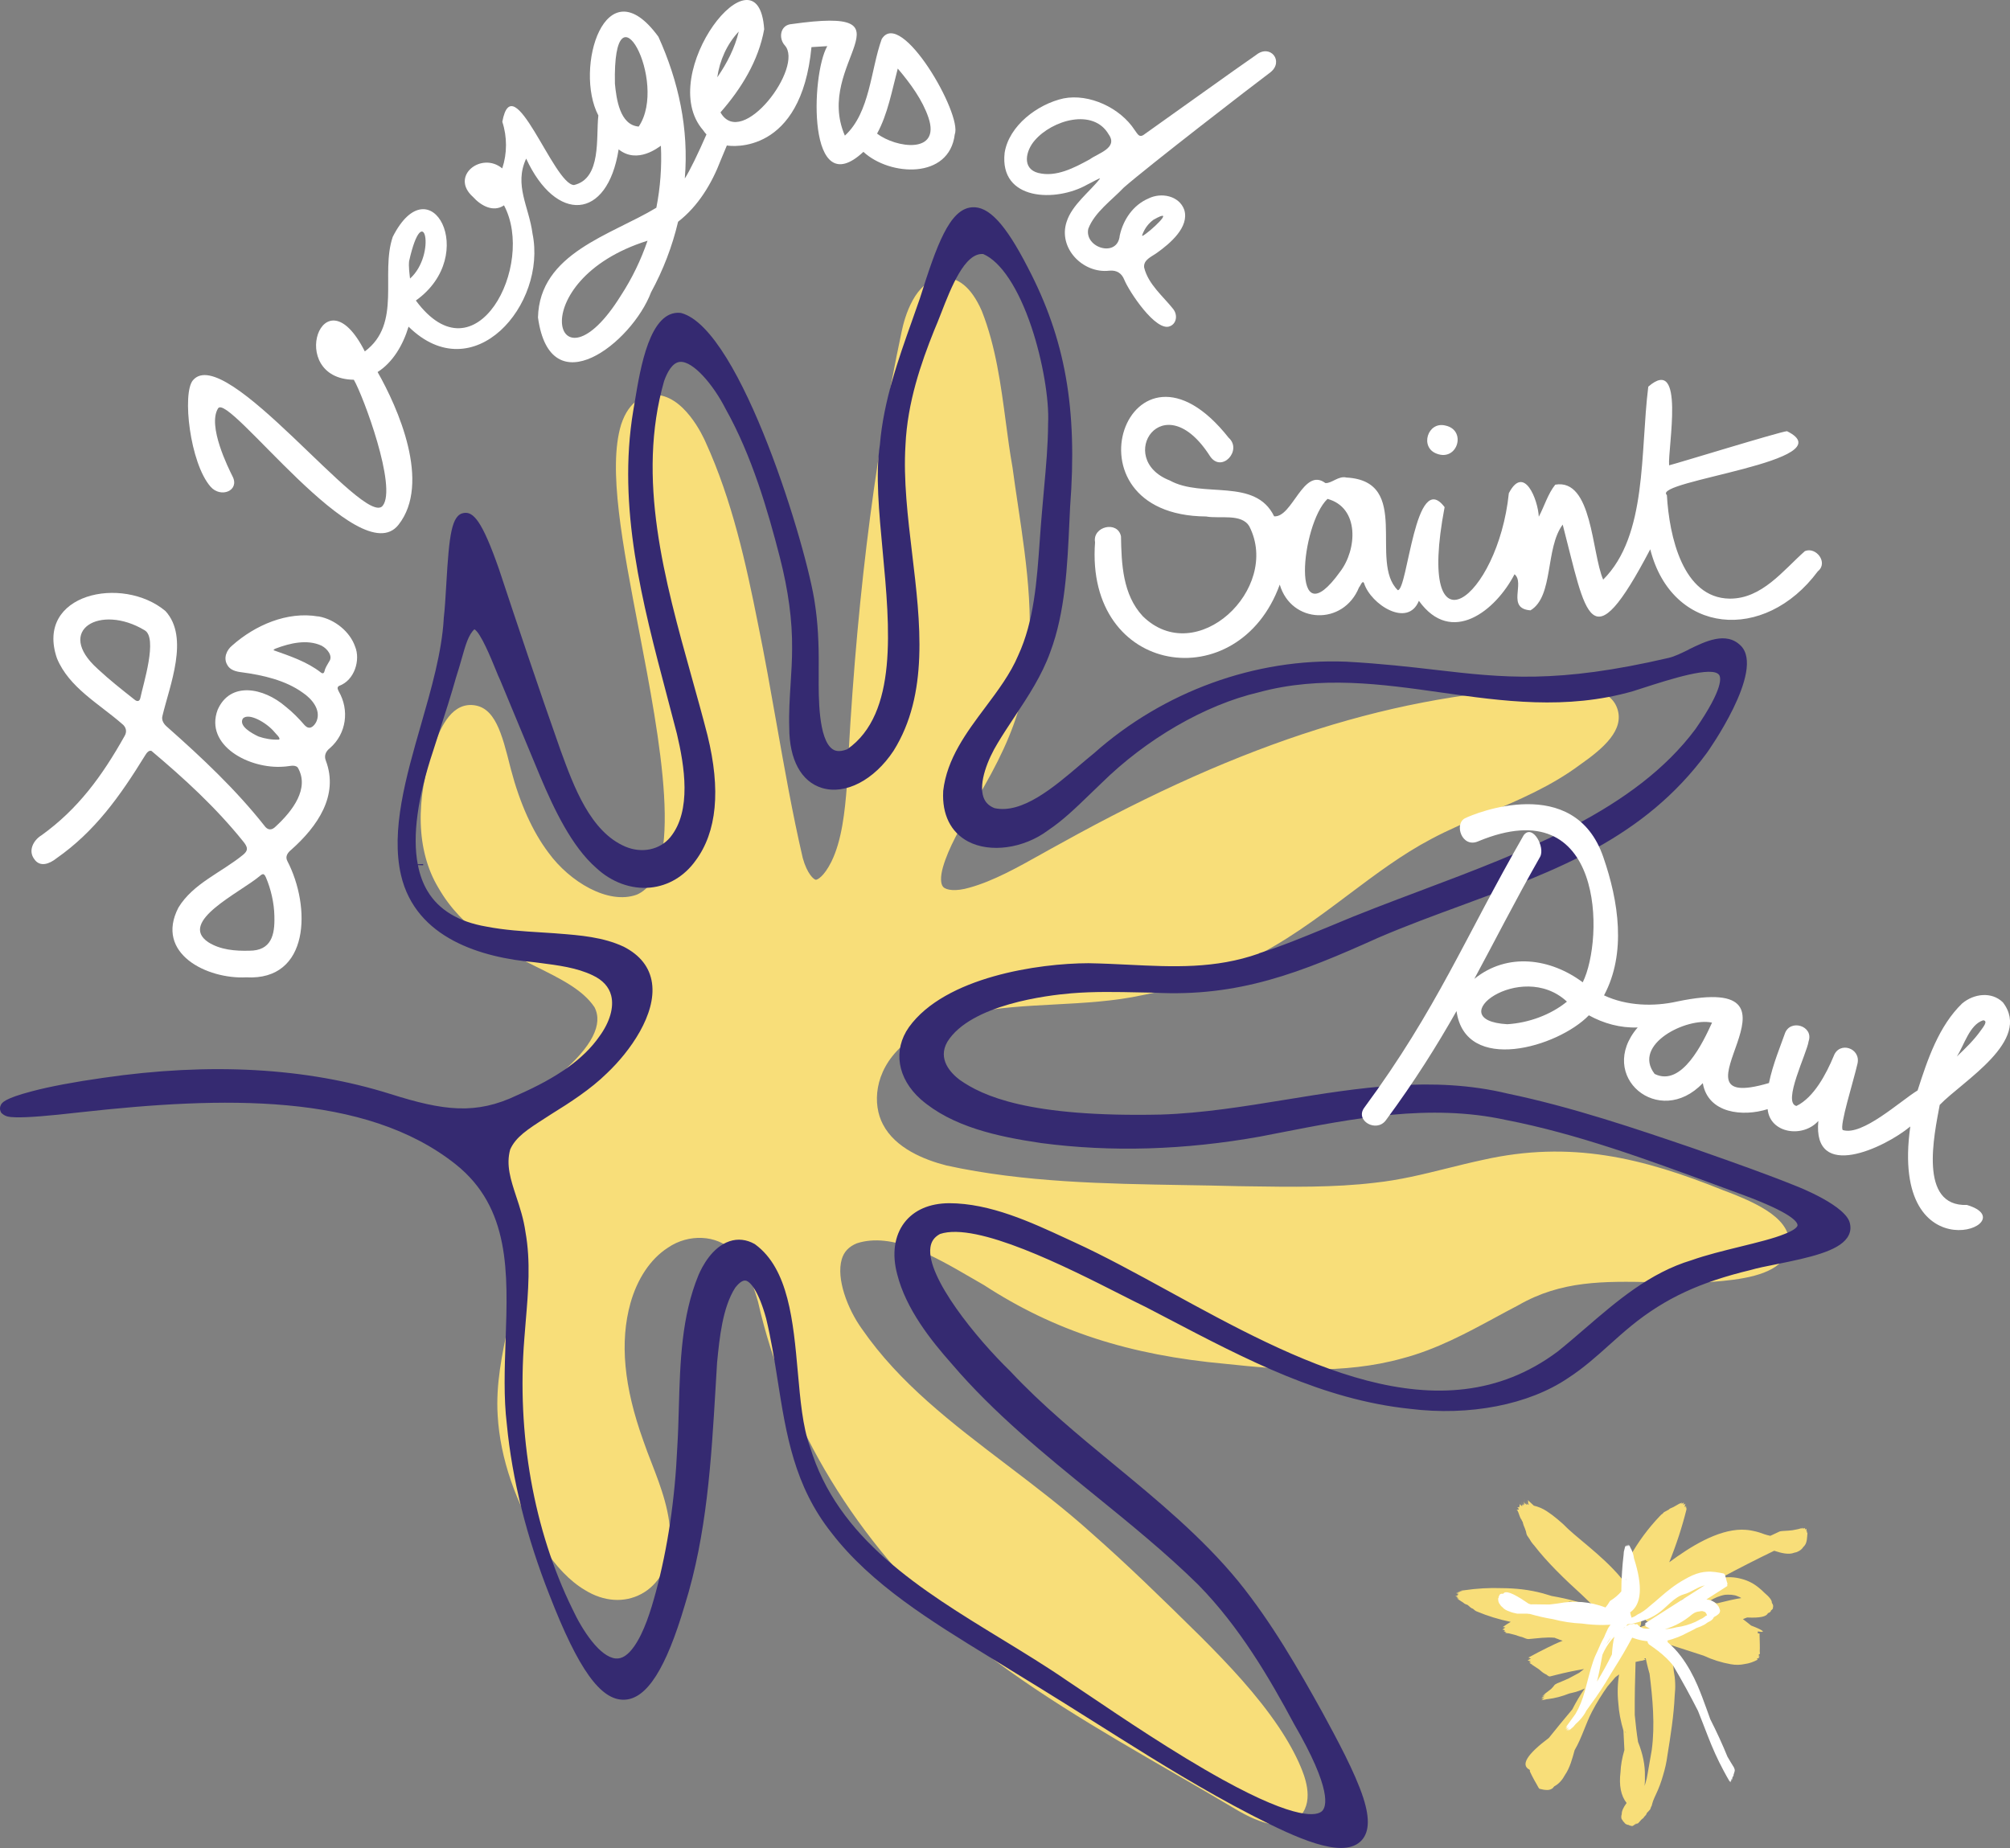
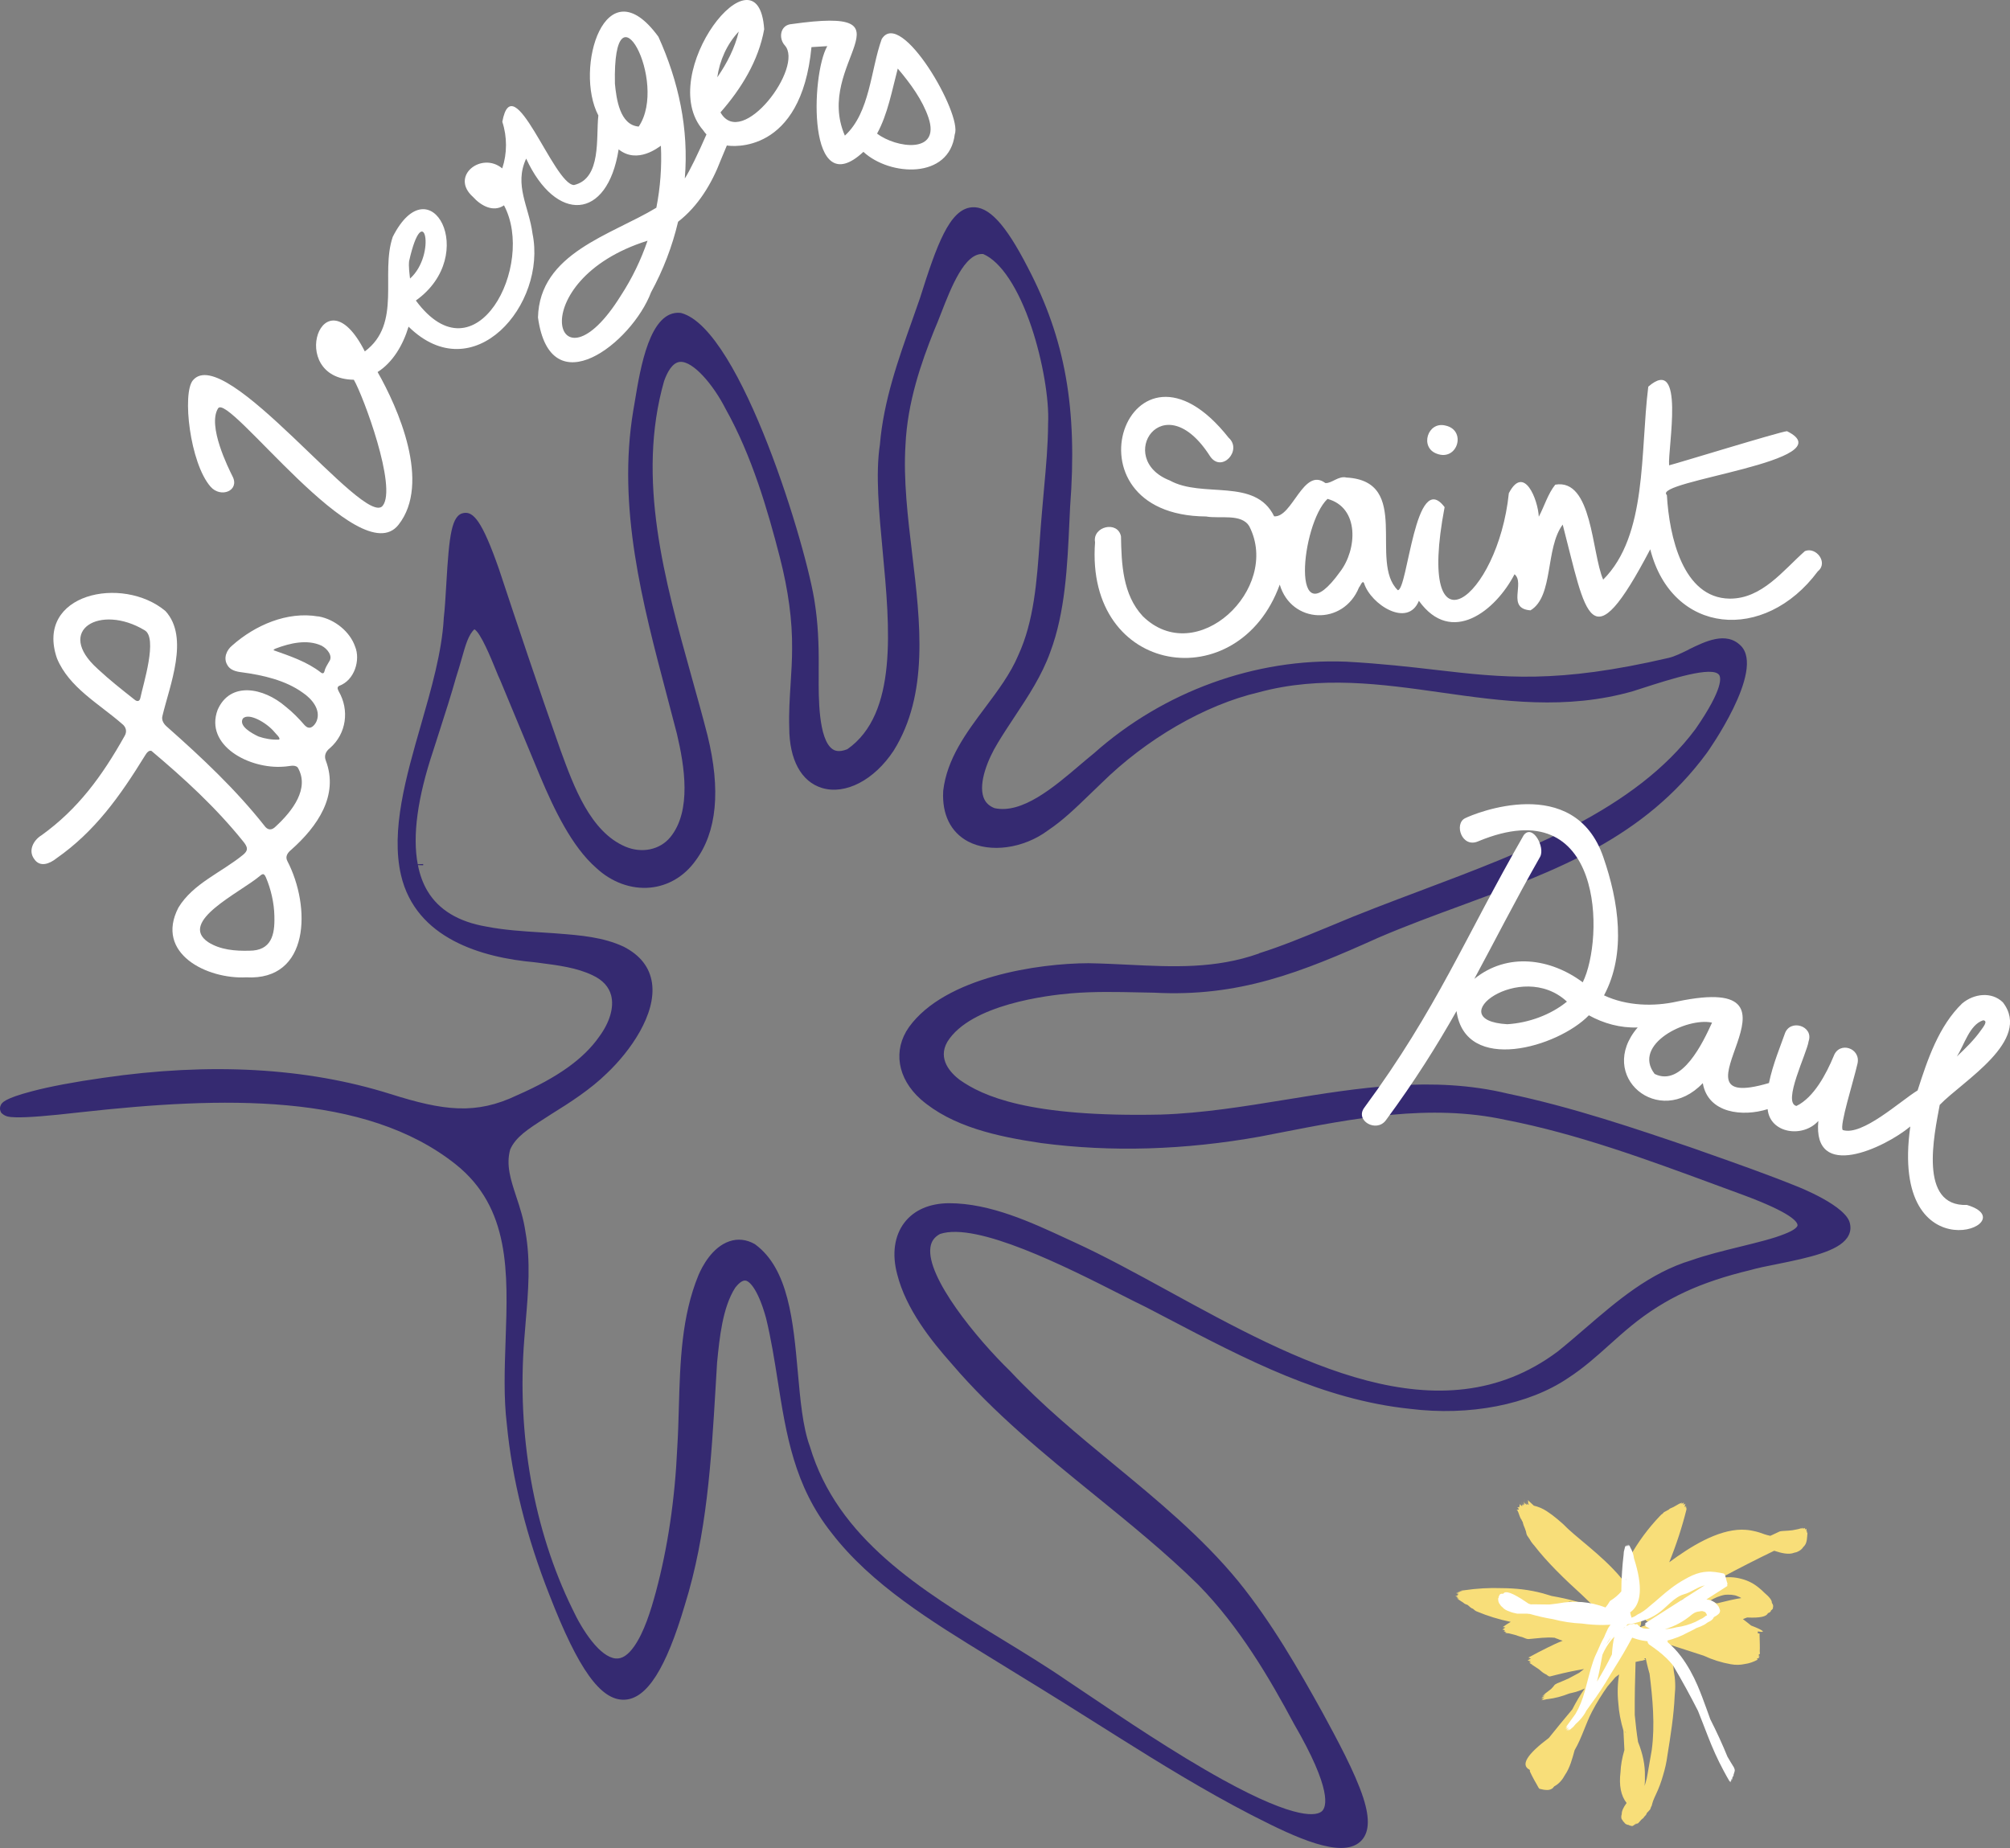
<svg xmlns="http://www.w3.org/2000/svg" id="Calque_2" data-name="Calque 2" viewBox="0 0 583.63 536.71">
  <rect x="0" y="0" width="583.63" height="536.71" fill="#808080" stroke="none" />
  <defs>
    <style>
            .cls-1 {
            fill: #352a71;
            }

            .cls-2 {
            fill: #f8de79;
            }

            .cls-3 {
            fill: #FFF;
            }
        </style>
  </defs>
  <g id="Calque_1-2" data-name="Calque 1">
    <g>
      <g>
-         <path class="cls-2" d="M451.71,199.61c-46.08,1.71-90.43,15.71-143.73,45.35-1.88,1.01-3.77,2.07-5.68,3.14-6.8,3.81-13.83,7.76-20.81,9.7-3.96,1.15-6.66.75-7.58-.17-.85-.85-.89-3.07-.1-5.81,1.61-5.62,5.15-11.68,8.57-17.54,1.11-1.9,2.25-3.86,3.27-5.69,6.07-10.6,9.6-19.17,11.46-27.8,3.85-17.95,1.11-36.34-1.54-54.13-.54-3.59-1.09-7.31-1.57-10.89l-.04-.24c-.75-4.21-1.32-8.5-1.92-13.04-1.43-10.74-2.9-21.84-6.91-32.05l-.09-.22c-3.02-6.82-6.96-10.01-11.72-9.51-7.65.82-10.62,11.24-11.53,15.66-8.32,39.15-13.52,82.31-15.89,131.93-.58,7.38-1.45,15.77-4.49,21.95-2.23,4.47-4.16,5.29-4.52,5.26-.57-.06-2.51-1.66-3.8-6.33-3-12.93-5.36-26.32-7.65-39.26-1.66-9.42-3.38-19.16-5.34-28.71-3.47-17.47-7.51-35.94-15.24-52.85-.59-1.36-6.31-14.04-15.14-13.68-2.48.1-6.99,1.36-9.37,8.64l-.04.14c-3.79,12.65.4,34.46,5.25,59.71,6.03,31.41,13.54,70.48-.65,76.66-8.31,3.03-19.53-3.78-25.62-12.15l-.06-.08c-4.58-6.08-8.24-14.19-10.85-24.05l-.14-.54c-2.51-10-4.5-17.9-11.2-18.25-6.55-.34-9.54,7.82-10.99,11.78-5.59,15.62-5.15,30.64,1.19,41.21,7.11,12.44,18.41,18.04,28.38,22.97,7.29,3.61,13.59,6.73,16.99,11.78,2.59,4.95-.72,11.44-9.84,19.3-3.18,2.74-6.73,5.19-9.75,7.19-3.74,2.44-7.54,5.23-9.82,8.5l-1.98,4.53c-.06.34-.1.68-.12,1.03-.07.67-.08,1.33-.05,1.96l.87,4.05c.41,1.14.9,2.18,1.39,3.12.56,1.04,1.16,2.1,1.78,3.17,1.65,2.88,3.37,5.86,4.16,8.82,2.24,7.99,1.06,16.89-.22,23.72-.45,2.32-.95,4.66-1.43,6.93-1.8,8.42-3.66,17.13-3.09,26.29.72,12.4,5.2,25.46,12.99,37.85,3.85,5.96,8.02,10.29,12.4,12.87,5.43,3.35,11.38,3.75,16.32,1.1,5.05-2.7,8.18-8.29,8.39-14.86.37-8.29-2.72-16.25-5.44-23.27-.85-2.19-1.65-4.25-2.34-6.28l-.03-.1c-5.65-15.66-6.87-28.72-3.74-39.94,2-7.13,5.83-12.83,10.78-16.05l.12-.08c5.99-4.11,14.22-3.71,18.74.9l.07.07c3.53,3.47,5.42,8.18,7.31,14.65,8.12,36.07,28.83,70.15,58.4,96.04,18.15,15.39,40.93,28.57,62.97,41.31,6.04,3.49,12.28,7.1,18.26,10.67,8.63,4.96,14.99,5.37,18.03,1.2,3.92-4.62.89-11.8-.13-14.21-1.43-3.42-3.66-7.45-6.28-11.36-6.44-9.58-14.64-18.23-22.58-26.19-11.64-11.48-21.38-20.99-31.8-30.16-7.78-7.03-16.28-13.5-24.5-19.75-16.08-12.22-31.27-23.77-42.18-39.57l-.06-.08c-4.12-5.75-7.44-14.51-5.8-20.13.64-2.18,2.02-3.66,4.36-4.64,10.29-3.35,22.51,3.75,33.3,10.02,1.25.72,2.47,1.43,3.65,2.11,20.41,13.28,42.11,20.35,70.32,22.89,15.86,1.71,34.21,3.13,51.2-1.62,9.82-2.58,18.63-7.35,27.14-11.96,2.1-1.14,4.19-2.27,6.29-3.36l.2-.11c12.53-7.2,24.77-6.97,38.94-6.7,5.38.1,10.94.21,16.92-.07h.13c8.73-.61,17.73-1.94,21.18-6.81.7-1,1.18-2.14,1.37-3.46,1.11-7.71-8.46-12.4-18.99-16.32-23.49-9.47-44.38-14.59-69.87-8.84-3.55.76-7.01,1.62-10.36,2.45-7.05,1.75-13.71,3.4-21,4.18-11.84,1.42-24.38,1.22-36.51,1.04l-2.9-.04c-5.36-.14-10.8-.24-16.07-.32-22.83-.38-46.44-.78-68.82-5.67-6.5-1.65-14.95-5.05-18.52-11.97-3.04-5.73-2.63-15.27,5.4-22.64,11.68-10.44,27.57-11.28,44.4-12.17,8.51-.45,17.31-.91,25.6-2.72,10.48-2,20.63-5.36,30.08-9.96,10.92-5.11,20.45-12.27,29.66-19.19,8.01-6.01,15.57-11.7,23.99-16.15,5.09-2.72,10.41-4.98,16.04-7.36,9.27-3.92,18.85-7.98,27.31-14.3,6.85-4.8,12.87-10.1,10.75-16.27-2.4-6.98-12.91-6.42-17.88-6.16Z" />
        <path class="cls-1" d="M490.38,188.64c-2.13,1.04-4.13,2.02-5.83,2.42-32.48,7.57-48.02,5.77-67.67,3.49-7.42-.86-15.84-1.83-25.96-2.38-26.35-1.08-53.08,8.63-73.27,26.6-1.3,1.05-2.68,2.22-4.13,3.45-7.47,6.36-16.75,14.27-24.77,12.48-1.64-.65-2.69-1.71-3.2-3.22-1.44-4.22,1.32-11.05,4.13-15.64,1.53-2.56,3.24-5.13,4.88-7.62,3.91-5.9,7.96-12.01,10.4-18.84,4.34-11.57,4.96-24.87,5.55-37.73.07-1.5.14-3,.21-4.44,2.19-28.54-1.38-48.7-12.3-69.56-6.5-12.64-11.37-17.86-16.26-17.44-6.43.55-10.15,10.84-15.05,26.43-.73,2.12-1.48,4.24-2.23,6.35-4.1,11.54-8.33,23.48-9.39,36.14-1.3,8.54-.27,19.5.82,31.09,2.07,22.09,4.42,47.11-10.28,57.37-2.67,1.07-3.85.27-4.25.01-4.18-2.8-4.1-15.26-4.06-21.25,0-.93.01-1.77,0-2.43.07-7.29-.27-13.19-1.09-18.52-2.08-15.36-21.39-79.75-38.8-84.48l-.34-.06c-8.79-.73-11.52,15.8-13.15,25.67-.18,1.06-.33,1.99-.47,2.77-4.67,28.09,2.66,55.81,9.75,82.63.99,3.75,1.98,7.5,2.93,11.19,2.18,9.22,4.36,22.37-1.93,30.04-3.01,3.65-8.24,4.75-13.02,2.73-10.2-4.33-14.99-17.45-18.83-27.98-6.45-18.25-12.65-36.82-17.88-52.61-4.94-14.15-7.46-16.7-10.15-16.33-3.62.5-4.32,6.37-5.15,20.66-.22,3.69-.42,7.18-.74,9.88v.12c-.54,9.73-3.64,20.52-6.64,30.95-4.32,15.03-8.79,30.58-5.77,43.6,4.31,18.43,23.49,23.92,38.74,25.28l1.11.14c5.99.77,11.16,1.44,15.77,3.64,2.93,1.37,4.75,3.35,5.4,5.88.87,3.41-.39,7.74-3.44,11.9-4.53,6.5-12.09,11.9-23.82,17.04-12.06,5.8-21.48,4.51-36.82-.33-24.29-7.66-52.39-9.24-83.48-4.69-8.23,1.16-15.55,2.54-20.58,3.88-8.2,2.15-8.77,3.35-9.11,4.07-.28.58-.29,1.24-.03,1.81l.17.37.3.27c1.07.95,2.39.99,3.36,1.02.2,0,.4.01.6.03h.1c3.26.09,9.41-.4,18.81-1.48,40.93-4.53,82.44-5.83,108.81,15.15,15.83,12.63,15.17,31.38,14.47,51.24-.28,8.09-.58,16.45.36,24.22,1.54,16.02,5.71,32.74,12.41,49.69,8.36,21.54,14.87,30.61,21.77,30.33,6.49-.27,12.06-9.04,17.52-27.56,6.39-20.46,7.66-41.99,8.9-62.81.15-2.53.3-5.06.45-7.52.7-7.14,1.57-16.02,5.28-21.79.69-.88,1.96-2.25,3.03-2.04,1.43.28,3.85,3.34,5.93,10.97,1.46,6.03,2.43,12.16,3.36,18.08,2.48,15.71,4.81,30.55,15.63,44.21,11.52,14.99,28.97,25.69,45.85,36.04,2.55,1.56,5.09,3.12,7.64,4.71,9.66,5.88,19.36,11.99,28.73,17.9l1.22.77c11.44,7.19,24.79,15.45,38.42,22.48l1.18.6c11.78,6.02,24.81,12.05,30.35,7.31,2.74-2.35,3.06-6.58.98-12.95-2.39-7.32-7.58-16.88-11.75-24.57-7.08-12.77-14.8-26.25-24.52-38.24-10.55-12.85-23.56-23.57-36.14-33.94-10.27-8.47-20.89-17.22-30.05-27.04l-.07-.07c-9.61-9.31-24.38-27.29-23.12-35.93.25-1.75,1.14-2.98,2.78-3.87,10.69-3.6,36.78,9.62,52.39,17.54,2.84,1.44,5.3,2.69,7.36,3.68,2,1.04,3.99,2.08,5.98,3.12,23.35,12.23,45.4,23.78,70.7,26.44,17.32,2.16,34.51-1.19,45.94-8.94,4.45-2.88,8.31-6.34,12.04-9.69,2.02-1.82,4.12-3.69,6.28-5.46,4.89-4.01,10.14-7.31,15.61-9.84,5.35-2.5,11.78-4.65,19.13-6.4l.1-.03c1.73-.52,4.4-1.05,7.22-1.61,10.02-2,17.93-3.84,20.63-7.67.06-.08.11-.16.17-.25.74-1.17.98-2.49.68-3.81-.81-5.23-15.24-10.84-15.36-10.89-8.73-3.53-17.76-6.71-26.5-9.79l-3.93-1.39c-16.35-5.57-34.88-11.88-53.55-15.77-21.68-5.24-43.44-1.68-64.49,1.75-11.9,1.94-24.21,3.95-36.31,4.33-38.35.83-51.74-5.4-58.41-10.11-2.57-1.96-6.45-6.01-3.55-11.02,6.73-10.86,29.19-13.52,35.92-14.08,6.58-.56,13.39-.41,19.97-.27,1.41.03,2.81.06,4.14.08,24.64,1.31,42.56-5.81,65.16-15.99,8.08-3.47,16.35-6.5,24.34-9.44,27.13-9.97,52.76-19.39,71-44.2.17-.21,17.07-24,9.84-31.16-4.24-4.21-10.25-1.26-15.08,1.1ZM365.54,276.93c-12.71,4.48-24.93,3.89-37.87,3.25-3.74-.18-7.61-.37-11.62-.44-14.4.03-41.59,3.96-52.12,18.56-4.71,6.67-3.38,14.88,3.39,20.94,9.18,8.01,22.26,10.86,35.06,12.74,20.22,2.67,41.58,2.04,63.5-1.89,1.81-.35,3.63-.7,5.44-1.06,21.58-4.22,43.89-8.57,65.83-3.79,20.81,4.03,41.16,11.54,60.84,18.8,2.77,1.02,5.53,2.04,8.28,3.05,13.62,5.07,15.66,7.67,15.67,8.76,0,.41-.79,1.41-3.84,2.56-3.06,1.26-7.79,2.42-12.8,3.65-4.88,1.2-9.92,2.44-14.09,3.92-12.2,3.66-21.73,11.88-30.95,19.83-2.62,2.26-5.32,4.59-7.97,6.71-34.18,25.59-76.02,2.69-112.93-17.52-9.63-5.27-18.73-10.25-27.34-14.19l-2.25-1.04c-10.42-4.83-22.22-10.3-34.15-10.33-5.72.03-10.23,1.99-13.04,5.67-2.89,3.81-3.63,9.12-2.07,14.95,2.54,10.12,9.84,19.27,15.89,26.09,12.23,14.33,27,26.32,41.28,37.92,10.22,8.3,20.8,16.88,30.24,26.17,12.04,12.27,20.79,27.29,27.81,40.42,11.18,19.28,9.4,24.13,8.14,25.33-1.37,1.28-6.93,2.96-28.82-9.12-13.95-7.69-29.49-18.19-38.78-24.46-2.61-1.76-4.8-3.24-6.37-4.27-6.06-4.17-12.67-8.21-19.07-12.12-23.42-14.3-47.64-29.08-55.65-55.88l-.04-.11c-2.06-5.65-2.75-13.36-3.48-21.52-1.32-14.75-2.69-30.01-12.37-37.1l-.09-.07-.1-.06c-2.36-1.33-4.87-1.6-7.28-.79-5.08,1.72-7.97,7.42-8.99,9.8-4.97,12.05-5.34,25.39-5.71,38.29-.11,3.92-.22,7.98-.47,11.9-.67,14.93-2.76,29.02-6.21,41.87-1.5,5.54-3.43,11.74-6.35,15.87-1.74,2.44-3.47,3.61-5.32,3.44-4.52-.41-9.59-7.97-12.56-14.36-11.24-22.92-16.2-50.81-13.96-78.56.12-1.69.27-3.39.41-5.1.72-8.51,1.46-17.3-.08-25.83-.54-3.81-1.62-7.11-2.68-10.3-1.61-4.9-3.01-9.13-1.76-13.67,1.62-3.64,5.04-5.83,10.19-9.14l1.75-1.13c5.35-3.31,11.45-7.24,16.14-11.86,6.84-6.47,14.38-17.21,13.1-26.21-.65-4.54-3.4-8.09-8.23-10.56-6-2.8-12.62-3.31-19.03-3.81l-1.11-.09c-1.28-.09-2.56-.17-3.85-.25-5.27-.33-10.71-.67-15.9-1.69-8.05-1.38-13.79-4.84-17.05-10.29-1.31-2.18-2.24-4.71-2.8-7.56l1.53.04v-.35s-1.58.06-1.58.06c-1.57-8.26-.08-19.28,4.47-32.92.59-1.87,1.19-3.72,1.78-5.55,1.76-5.48,3.43-10.65,4.9-15.89.64-1.94,1.16-3.77,1.62-5.39,1.12-3.96,1.96-6.91,3.68-8.49,1.81.97,4.92,8.64,5.98,11.23.61,1.5,1.13,2.8,1.59,3.74,3.82,9.23,7.66,18.47,11.5,27.68,4.1,9.73,9.26,20.51,16.29,26.64,4.46,4.18,10.19,6.27,15.72,5.73,5.22-.51,9.88-3.29,13.11-7.79,6.23-8.35,7.4-20.58,3.49-36.44-1.42-5.55-3.02-11.28-4.57-16.82-7.92-28.39-16.11-57.74-8.03-86.06.88-2.48,2.4-5.43,4.65-5.57,3.82-.25,9.69,6.71,13.21,13.65,7.6,13.55,12.22,29.38,15.74,43.07,2.48,9.67,3.65,18.37,3.57,26.62,0,3.32-.22,6.79-.43,10.15-.27,4.19-.54,8.53-.4,12.66,0,9.35,3.46,15.77,9.52,17.6,6.78,2.05,15.12-2.26,20.77-10.8,10.28-16.43,7.8-37.17,5.4-57.22-1.26-10.57-2.57-21.5-1.94-31.54.56-12.44,4.53-23.86,8.32-33.32.64-1.46,1.3-3.16,2.01-4.97,2.91-7.48,6.87-17.68,12.24-17.22,5.12,2.19,10.22,9.9,14.02,21.22,3.2,9.53,5.18,21.02,4.82,28.01-.02,6.21-.6,12.55-1.16,18.68-.22,2.4-.44,4.8-.63,7.18-.25,2.78-.45,5.62-.65,8.37-.81,11.39-1.64,23.18-6.23,33.09-2.21,5.28-5.93,10.25-9.53,15.06-5.5,7.34-11.18,14.94-12.26,24.31v.12c-.36,6.72,2.19,11.88,7.19,14.55,6.41,3.42,16.17,2.07,23.23-3.2,4.34-2.9,8.1-6.55,12.08-10.4,1.1-1.07,2.22-2.15,3.39-3.26,13.09-12.92,30.17-22.81,45.76-26.45,18.01-4.89,35.73-2.38,52.86.05,17.89,2.54,36.4,5.16,55.75-.36.95-.3,1.92-.61,2.89-.93,8.03-2.58,20.16-6.49,22.14-3.82.49.66,1.44,3.75-6.85,15.74-17.45,23.44-49.18,35.39-79.87,46.95-8.72,3.28-17.73,6.68-26.07,10.23l-1.41.58c-6.35,2.62-12.91,5.33-19.4,7.37Z" />
        <g>
          <path class="cls-3" d="M92.35,179.03c-8.95-1.53-18.28,2.54-24.92,8.43-1.64,1.32-2.59,3.61-1.48,5.57.79,1.59,2.62,2.03,4.25,2.22,6.1.81,12.72,2.31,17.73,5.94,2.57,1.73,5.28,4.88,4.04,8.14-.41,1.07-1.41,2.16-2.3,2.01-.51-.06-.91-.4-1.26-.77-1.54-1.8-3.42-3.74-5.52-5.39-6.31-5.44-16.02-7.42-19.7.98-3.84,10.36,9.24,17.3,19.23,16.49,1.54-.06,3.15-.7,4.03.25,3.54,6.04-1.48,12.59-6.35,17.09-1.24,1.28-2.42,1.15-3.38-.25-8.24-10.42-18.06-19.66-28.01-28.47-1.08-.87-1.94-2.06-1.52-3.44,2.07-8.74,7.88-22.7.85-30.37-12.46-10.46-37.97-5.08-31.5,13.74,3.5,8.47,12.17,13.15,18.88,19.01,1.17.88,1.54,2.23.77,3.52-6.59,11.76-13.61,21.29-24.13,28.85-2.34,1.42-3.95,4.45-2.14,6.88,1.67,2.53,4.48,1.41,6.43-.15,11.13-7.77,18.4-17.92,25.77-29.89.4-.67,1.07-1.62,1.86-1.34,9.44,7.96,18.68,16.37,26.77,26.46.44.56.95,1.3.94,1.94.03.69-.57,1.35-1.14,1.8-6.23,5.09-14.53,8.32-18.75,15.32-6.91,13.37,8.4,20.82,19.65,20.24,18.58,1.06,18.87-20.55,11.98-33.79-.69-1.35.11-2.42,1.16-3.28,7.58-6.74,13.82-15.73,10.04-25.81-.61-1.49-.04-2.75,1.17-3.69,4.83-4.22,5.68-11.1,2.56-16.47-.31-.66-.6-1.22.13-1.62,4.48-1.61,6.22-7.56,4.62-11.39-1.48-4.31-5.86-7.91-10.56-8.76l-.18-.03ZM28.32,194.21c-12.49-11.21.82-18.87,13.62-11.2,4.01,2.14-.41,15.82-1.2,19.76-.26,1.04-.97,1.01-1.69.41-3.6-2.85-7.28-5.74-10.61-8.85l-.12-.11ZM79.67,266.21c.16,5.33-.91,9.9-7.26,9.9-4.11.11-8.42-.24-11.92-2.46-8.92-5.97,9.26-14.42,14.99-19.27.3-.26.75-.63,1.09-.45.27.14.48.51.62.83,1.49,3.47,2.41,7.53,2.48,11.27v.17ZM74.98,213.86c-1.78-.85-5.7-2.95-4.49-5.13,1.59-1.92,6.94,1.14,9.18,3.85.24.36,2.14,2.02,1.25,2.22-1.9.09-4-.25-5.79-.88l-.14-.06ZM93.47,187.59c1.5.77,3.3,2.94,2.11,4.52-.44.82-1.1,1.71-1.34,2.77-.14.63-.5.87-1.06.44-3.95-3.11-9.04-4.81-13.7-6.46-.12-.25.37-.41.6-.52,4.05-1.54,9.08-2.75,13.24-.84l.15.08Z" />
          <path class="cls-3" d="M569.8,291.36c-6.88,6.63-10.13,16.41-13,25.33-5.09,3.11-16.08,13.32-21.73,11.5-1.03-1.18,3.08-14.01,4.28-19.29,1.03-4.51-5.29-6.62-6.91-2.19-2.14,5.14-5.72,12.01-10.82,14.49-4.19-.93,3.09-15.39,3.54-18.81,1.52-4.42-5.4-6.6-6.91-2.19-1.06,3.11-3.49,8.82-4.61,14.34-32.43,9.6,16.78-32.77-26.69-23.67-6.76,1.52-14.66,1.29-21.2-1.79,6.55-12.24,4.23-27.36-.2-40.13-8.41-24.59-37.45-12.7-40.19-11.29-3.19,1.64-.9,8.73,3.83,6.69,36.79-15.33,36.59,28.43,30.38,40.94-9.33-6.97-21.85-8.79-31.48-1,6.05-11.2,11.77-22.54,19.09-35.43,1.56-2.76-2.14-9.65-4.74-6.32-16.91,29.38-25.16,50.5-46.31,79.17-2.77,3.76,3.54,7.35,6.28,3.64,8.43-11.43,14.82-21.67,20.51-31.71,2.59,18.43,29.47,10.49,38.43,1.23,4.21,2.33,9.08,3.72,14.17,3.53-12.14,14.15,6.25,29.49,18.91,16.17,1.53,8.86,11.71,9.82,18.83,7.55.65,7.05,10.19,8.48,14.72,3.43-1.7,17.62,19.13,7.89,26.7,1.61-6.22,44.29,34.48,28.12,16.44,22.79-14.08.5-9.53-20.22-7.9-29.06,6.61-6.9,26.91-18.64,18.35-29.78-3.3-3.22-8.44-2.51-11.76.26ZM437.67,297.46c-19.78-1.13,3.95-19.02,17.31-6.56-4.77,3.89-11.18,6.18-17.31,6.56ZM480.45,311.9c-6.63-8.61,9.37-16.52,16.66-14.9-2.53,5.55-8.71,18.83-16.66,14.9ZM575.22,299.18c-1.95,2.78-4.51,5.29-7.04,7.67,2.16-3.3,3.67-9.24,7.65-10.53,1.53.13.04,1.95-.61,2.86Z" />
-           <path class="cls-3" d="M340.74,89.85c-3.02-3.82-7.34-7.27-8.52-12.16-.26-2.24,2.13-3.12,3.68-4.23,3.85-2.74,9.49-7.5,7.97-12.51-1.48-4.15-6.72-5.13-10.37-3.32-4.5,1.92-7.36,6.18-8.37,10.79-.61,6.53-10.27,3.6-9.14-1.94,1.77-4.79,6.91-8.4,10.3-11.99,7.22-6.32,37.44-29.64,42.58-33.48,4.03-3.18,0-8.38-4.14-5.05-5.72,3.92-27.18,19.35-32.78,23.29-1.18.67-1.56-.21-2.51-1.52-4.17-6.4-13.17-10.62-20.62-9.15-7.53,1.65-15.86,7.91-17.11,15.79-1.58,14.01,14.95,14.4,24,9.24,1.63-.78,3.62-1.99,3.7-1.75-2.93,3.8-8.13,7.6-9.7,12.56-2.54,7.63,4.74,15.12,12.42,14.19,2.16-.19,3.57.76,4.32,2.63,1.35,3.36,9.2,15.28,13.27,13.5,1.95-.78,2.23-3.27,1.01-4.88ZM301.5,50.24c-4.88-1.25-3.65-6.5-1.05-9.46,4.99-5.85,17.01-9.51,21.5-1.7,2.73,3.9-3.1,5.42-5.53,7.2-4.44,2.42-9.75,5.26-14.93,3.95ZM334.93,63.82c7.14-4.06-1.32,3.83-3.19,4.69-.12.02-.12-.13-.05-.35.77-2.01,1.87-3.32,3.24-4.34Z" />
          <g>
            <path class="cls-3" d="M518.87,125.23c-2.01.13-32.3,9.48-34.23,9.91-.38-5.11,4.76-32.24-6.04-22.84-2.39,18.99-.21,43.21-13.1,56.04-3.36-7.75-3.13-29.45-13.91-27.58-2.11,2.61-3.17,6.25-4.78,9.31-.22-4.85-4.27-15.38-8.7-6.83-3.18,30.84-27.18,48.87-18.65,4.05-8.56-11.41-10.69,24.14-13.59,24.12-8.46-8.23,4.13-31.68-14.91-32.72-2.3-.58-4.29,1.75-6.12,1.6-6.39-4.77-9.57,10.1-14.88,9.66-5.53-11.35-20.76-5.11-30.32-10.42-16.08-6.27-1.92-28.42,11.73-7,3.37,4.93,9.45-1.78,5.38-5.4-28.73-36.42-49.82,22.57-6.52,22.87,3.84.73,10.33-.98,12.55,2.91,9.2,18.12-15.4,41.37-30.98,26.03-5.8-6.25-6.17-15.1-6.31-23.18-.95-4.63-8.34-2.9-7.53,1.73-2.91,38.9,41.67,45.37,53.63,12.29,3.36,11.43,18.48,12.02,23.02.81.33-.25.99-2.32,1.47-1.19,1.95,6.15,12.69,13.06,15.91,5.09,9.46,13.18,22.3,2.86,27.77-7.71,3.15,2.55-2.43,9.97,4.64,10.48,6.78-4.07,4.23-18.06,9.35-24.9,6.88,26.45,7.9,40.59,25.42,7.17,6.3,24.83,33.17,27.27,48.66,6.39,3.12-2.49-.51-7.22-3.76-5.86-6.31,5.59-12.48,13.88-21.87,13.8-13.57-.19-17.52-18.1-18.2-30.08-4.71-4.09,52.29-9.97,34.86-18.56ZM389.12,166.04c-14.6,20.36-11.4-13.79-3.66-21.15,9.35,2.54,8.59,14.72,3.66,21.15Z" />
            <path class="cls-3" d="M419.7,123.59c-5.19-1.3-7.55,6.4-2.48,8.19,6.02,2.26,8.7-6.86,2.48-8.19Z" />
          </g>
          <path class="cls-3" d="M256.01,11.37c-3.21,8.88-3.36,21.32-10.69,28.02-9.2-21.16,21.81-37.66-15.43-32.4-3.34.21-3.92,4.06-2.03,6.17,5.71,6.25-12.46,30.41-18.66,19.48,6.05-6.9,11.06-15.03,12.69-24.15-1.7-25.52-31.92,13.07-17.72,29.34.28.43.61.84.96,1.21-2.4,5.49-4.84,10.55-6.29,12.8,1.21-14.47-1.82-28.24-7.66-41.16-15.46-21.27-24.56,9.33-17.44,22.86-.73,6.26,1.01,18.32-7.08,20.2-5.93-.17-17.71-35.13-20.81-18.37,1.43,4.35,1.43,9.19-.02,13.54-6-5.01-15.3,2.23-8.49,8.28,2.22,2.48,5.85,4.59,9,2.45,9.27,17.35-8.22,51.16-25.59,27.64,18.66-13.31,4.1-39.86-6.71-18.5-3.69,10.79,2.74,25.18-8.11,33.28-12.2-24.11-23.05,7.97-3.19,8.23,2.7,4.62,12.65,31.3,8.37,36.61-5.31,6.57-45.72-47.61-55.1-36.45-3.16,3.76-.88,24.04,5.13,30.9,2.99,3.41,8.46,1.15,6.42-2.92-1.25-2.49-7.36-14.72-4.26-19.8,2.91-4.99,41.14,48.01,52.39,33.8,9.59-12.12-.17-34.06-6.05-44.38,4.4-2.8,7.38-7.82,8.99-13.18,18.84,18.51,40.23-6.39,35.99-27.03-1.02-7.84-5.42-14.06-1.84-21.78,8.62,18.7,23.57,18.12,26.85-2.68,5.5,4.41,11.67-.72,12.27-1.05.29,6.03-.16,12.09-1.32,18-13.17,7.98-33.91,13.15-34.37,31.87,3.59,26.04,27.3,7.36,32.83-7.31,3.53-6.46,6.17-13.37,7.85-20.49,5.84-4.52,9.78-11.07,12.39-17.9.26-.67.92-2.24,1.77-4.25,1.26.26,21.57,2.75,24.57-28.57,1.53-.09,3.06-.19,4.59-.28-4.81,8.34-5.82,45.93,10.49,30.7,7.67,7.09,24.96,8.06,26.53-5.1,2.28-5.73-15.64-36.83-21.21-27.65ZM214.48,9.19s.02-.02.03-.03c-1.14,4.79-3.45,9.26-6.24,13.3.7-4.91,2.8-9.64,6.21-13.27ZM118.79,75.84c4.21-18.79,8.13-1.97.27,5.06-.18-1.61-.44-3.44-.27-5.06ZM178.55,24.32c-.68-31.16,15.63-.49,6.91,12.44-5.52-.45-6.48-8.09-6.91-12.44ZM180.27,85.85c-19.02,30.63-29.18-4.35,7.75-15.94-1.91,5.58-4.49,10.95-7.75,15.94ZM269.6,34.19c3.59,10.68-9.46,8.8-14.93,4.61,3.1-5.63,4.31-12.47,6.01-18.89,3.68,4.33,7.22,9.19,8.92,14.28Z" />
        </g>
      </g>
      <path class="cls-2" d="M524.5,444.75s0-.01,0-.02c.11-.05.21-.1.32-.15-.1.02-.21.05-.32.07.02-.22.04-.44.06-.67,0,.07-.2.16-.48.26,0-.01,0-.02,0-.04.16-.07.32-.15.48-.22-.16.05-.31.09-.47.14.01-.13.03-.26.04-.4,0,.09-.27.2-.64.33,0,0,0-.02,0-.03.21-.1.42-.2.64-.3-.21.07-.42.14-.63.2,0-.07.01-.14.02-.21,0,.07-.18.15-.44.25,0-.01,0-.02,0-.03,0,.02-.07.05-.11.07,0,0-.02,0-.03,0,0,0,0-.01,0-.02.05-.02.09-.04.14-.07-.02,0-.04,0-.06.01.17-.07.33-.15.5-.23-.19.06-.37.12-.56.18,0,0,0,0,0,0,0,0-.02,0-.02.01-.01,0-.03,0-.04.01.02,0,.04-.02.06-.03-.27.08-.54.15-.81.23l-1.68.33c-.41.04-.81.08-1.22.12-1.17.06-2.24.12-2.51.24-.9.41-1.8.85-2.7,1.26-1.21-.23-2.49-.72-3.07-.93-.59-.2-1.19-.35-1.79-.47-1.01-.24-2.05-.36-3.1-.37-.1,0-.2-.02-.3-.02-.02,0-.05,0-.07,0-7.04.08-14.71,4.81-21.03,9.47,2.04-5.03,3.73-10.2,5.05-15.49-.02.06-.07.11-.11.16,0-.01,0-.02,0-.03.04-.04.06-.09.1-.13l-.08.04c.04-.16.09-.31.13-.47-.04.14-.15.26-.29.37.1-.12.19-.25.29-.37-.1.05-.2.11-.29.16.05-.19.11-.37.16-.56-.05.15-.17.28-.31.4.11-.13.2-.27.31-.4-.17.09-.35.19-.52.28.09-.33.19-.65.27-.98-.05.14-.16.27-.3.38.1-.12.19-.26.3-.38-.21.11-.41.23-.62.34.06-.23.13-.45.19-.67-.04.13-.14.24-.27.35.09-.11.17-.23.27-.35-.23.13-.46.26-.69.39.03-.13.07-.25.1-.38-.04.13-.15.25-.27.35.1-.11.18-.24.27-.35-.18.1-.37.21-.55.31,0-.04.02-.07.03-.11-.02.05-.06.1-.1.14,0,0-.02.01-.03.02.04-.05.08-.11.12-.16-.65.37-1.3.74-1.95,1.11-.06.03-.12.05-.18.08-.52.2-.99.41-1.21.7-.26.11-.49.23-.68.36-.37.17-.71.35-.85.53-.07.08-.14.18-.21.26-.22.12-.4.25-.5.37-.05.06-.1.12-.15.18-.02.02-.06.04-.08.06-3.46,3.62-6.41,7.61-8.84,11.99-.02.1-.02.19-.04.29,0,0,0,0,0,0,0,.02,0,.03,0,.05-.17,1.04-.24,2.07-.26,3.09-.31,1.7-.4,3.41-.28,5.13-4.71-6.9-13.2-12.92-17.32-16.76-.96-1-1.98-1.93-3.05-2.8-.99-.84-2.03-1.62-3.13-2.34-1.18-.77-2.43-1.29-3.74-1.6-.61-.56-1.22-1.12-1.83-1.69.1.09.17.36.23.7-.04-.04-.08-.07-.12-.11-.04-.2-.07-.4-.11-.59.03.19.06.39.1.58-.02-.02-.04-.03-.05-.05.02.02.04.07.06.11.04.25.09.51.13.76,0,0-.02,0-.03,0-.06-.29-.11-.58-.17-.88.05.29.1.58.15.88-.04,0-.08,0-.12,0-.08-.07-.16-.15-.24-.22-.1-.52-.2-1.04-.29-1.56.09.51.17,1.02.26,1.53,0,0-.01,0-.02-.01-.05-.27-.1-.54-.15-.81.04.26.09.53.13.79-.04-.04-.09-.08-.13-.12.07.06.12.21.17.39-.04,0-.08,0-.11,0l-.06-.39c0,.14.04.25.06.39,0,0-.02,0-.02,0-.13-.12-.25-.23-.38-.35-.09-.47-.18-.95-.27-1.42.08.46.16.93.23,1.39-.08-.07-.16-.14-.23-.21-.04-.24-.08-.48-.13-.72.04.23.07.47.11.7-.04-.04-.08-.07-.12-.11.05.05.1.14.14.25.02.15.04.3.07.44-.03,0-.06,0-.1,0-.05-.05-.1-.09-.15-.14-.09-.46-.17-.92-.26-1.37.08.45.15.9.23,1.34-.03-.03-.06-.06-.09-.09-.04-.25-.09-.51-.13-.76.04.25.07.49.11.74-.02-.02-.04-.04-.06-.06.03.03.05.09.08.14,0,.06.02.12.03.19-.01,0-.02,0-.03,0,.01,0,.02.02.04.02,0,.05.02.11.02.16-.11,0-.21-.02-.32-.02-.09-.47-.18-.94-.27-1.41.08.47.16.94.24,1.41-.01,0-.03,0-.04,0-.04-.21-.08-.42-.11-.63.03.21.06.42.1.63-.04,0-.07,0-.11,0,.03,0,.06.05.09.06,0,.06.02.12.03.19-.05,0-.1,0-.15,0-.04-.03-.07-.06-.11-.1-.04-.22-.09-.43-.13-.65.04.21.07.43.11.64,0,0-.02-.02-.03-.02,0-.02,0-.04-.01-.06v.06s-.05-.05-.08-.08l-.22-1.13c.07.37.13.74.2,1.11-.1-.1-.21-.19-.31-.29.01.26.03.49.05.73-.11,0-.21-.02-.32-.02.12.02.22.1.32.23-.26-.01-.52-.05-.78-.05.22.03.4.31.57.71-.1,0-.19-.02-.29-.02.02,0,.04.04.07.05-.17,0-.34-.03-.52-.03.18.02.34.26.48.58-.04,0-.08,0-.12,0,.06,0,.11.06.16.11.31.73.57,1.82.93,2.16.12.31.24.57.38.72.08.32.14.64.26.93,0,0,0,0,0,0,0,.03.02.06.02.1,0-.03-.01-.05-.02-.08.01.05.05.1.06.15.06.17.12.31.18.44.06.14.1.28.17.42.04.18.1.32.16.47.03.11.07.21.11.3.09.51.2.98.38,1.26.21.33.46.67.69,1.01.28.51.59,1,.99,1.46.1.11.21.22.31.34,3.7,4.84,8.93,9.9,13.73,14.24,1.39,1.33,2.78,2.68,4.2,3.98-3.96-1.56-8.03-2.68-12.81-3.5-.86-.26-1.71-.53-2.57-.77-3.99-1.08-7.93-1.48-11.88-1.51-3.69-.14-7.38.09-11.05.63-.16.02-.33.03-.49.05.02,0,.04,0,.06,0,0,0-.02,0-.03,0-.01,0-.02,0-.03-.01,0,0,.01.01.02.02-.15.02-.29.03-.44.06.14-.01.29.03.44.09-.06,0-.11.01-.17.02-.09-.04-.18-.07-.27-.12l.18.13c-.2.03-.39.05-.59.08.06,0,.17.04.29.12,0,0-.01,0-.02,0-.09-.04-.19-.07-.28-.12.06.04.12.09.18.13-.21.03-.42.05-.63.08.07,0,.19.05.33.13,0,0,0,0-.01,0-.1-.05-.21-.09-.32-.13.07.05.14.1.21.15-.24.04-.49.06-.73.1.29-.03.63.15.98.41-.32-.14-.66-.26-.98-.41.25.17.5.35.74.52-.13.02-.26.03-.39.05.07,0,.19.05.32.13h-.02c-.1-.04-.2-.08-.3-.13.07.05.13.09.2.14-.26.03-.52.05-.78.08.24-.02.51.11.79.31-.01,0-.02,0-.04,0-.25-.11-.51-.2-.76-.32l.74.5c-.12.02-.23.03-.35.05.24-.02.5.1.78.29-.02,0-.04,0-.06,0-.24-.11-.49-.19-.72-.3.16.11.33.22.49.33-.09.01-.17.02-.26.03.13-.01.28.04.43.12-.02,0-.03,0-.05,0,.03,0,.06.01.09.01.05.03.1.05.15.08-.08-.03-.16-.06-.24-.1l.14.09c-.17-.08-.34-.14-.51-.21.56.37,1.12.74,1.69,1.1.27.23.52.42.74.49.12.04.24.08.36.12,0,0,0,0,.01,0,.04.01.07.02.11.04.09.07.18.13.27.2.43.41.85.77,1.2.89.05.02.1.03.15.05.38.35.77.67,1.09.78,3.21,1.35,6.51,2.35,9.9,3.05-.79.44-1.56.92-2.29,1.49.24.05.49.09.73.14-.31.22-.63.41-.93.66.2-.12.47-.14.77-.11-.26.04-.51.07-.77.11.27.04.54.08.82.12-.07.05-.14.09-.2.14.04,0,.09.02.13.03-.1.08-.22.14-.32.22.16-.1.38-.12.62-.12-.21.04-.42.07-.62.12.22.03.44.07.67.1-.12.09-.24.16-.36.25.16-.1.37-.12.6-.11-.2.04-.4.07-.6.11.16.02.31.03.47.05-.02.02-.05.03-.07.05.04-.02.08-.02.12-.04.02,0,.04,0,.06,0-.06.01-.12.02-.18.03.27.03.53.06.8.08.59.15,1.18.3,1.77.45.01,0,.04.01.05.02.4.1,1.35.5,2.04.62.72.32,1.54.64,1.92.57,2.66-.23,5.03-.6,7.51-.38.29.14.58.25.86.33.48.21.95.39,1.43.53.01,0,.03.01.04.02-1.5.58-2.96,1.26-4.42,2-1.87.9-3.72,1.9-5.58,2.91.12-.07.28-.07.45-.05-.15.01-.3.04-.45.05.26.08.53.17.79.25-.33.19-.67.38-1,.56.12-.07.28-.07.46-.05-.15.01-.3.04-.46.05.32.08.63.16.95.25-.18.1-.35.19-.53.29.12-.06.27-.07.44-.05-.15.01-.29.04-.44.05.2.06.4.12.6.18-.12.07-.25.14-.37.21.11-.06.25-.06.41-.05-.14.01-.27.03-.41.05.14.03.27.07.41.1,0,0-.01,0-.02.01.01,0,.03,0,.04,0,0,0,0,0,.01,0-.02,0-.03,0-.05,0,.09.02.19.05.28.07-.03.02-.06.04-.1.06.71.47,1.43.95,2.14,1.42.57.51,1.14,1,1.55,1.2.21.15.38.24.53.27.46.39.85.64,1.1.58.59-.17,1.19-.29,1.78-.45,2.68-.68,5.38-1.25,8.09-1.7-.47.36-.94.71-1.39,1.09-1.01.54-2.02,1.08-3.03,1.62-1.15.51-2.3,1.02-3.48,1.49-.06.03-.11.08-.17.12-.07.03-.14.06-.2.09-.22.11-.44.39-.66.71-.21.22-.41.45-.62.67-.72.56-1.45,1.11-2.17,1.67.18-.09.35-.19.53-.29-.08.07-.17.13-.26.2-.09.03-.19.08-.28.09.07-.01.14-.03.21-.04-.24.19-.49.37-.73.56.39-.2.77-.42,1.16-.63-.38.31-.77.56-1.16.63.24-.04.47-.1.7-.14-.22.17-.44.34-.65.5.08-.04.15-.08.23-.13-.04.03-.07.06-.11.08-.04.01-.08.03-.12.04.03,0,.06-.01.09-.02-.14.11-.28.21-.41.32.08-.04.15-.09.23-.13.1-.02.2-.04.3-.06-.18.09-.35.16-.53.19.33-.07.64-.15.95-.22-.29.22-.58.45-.87.67.19-.1.38-.21.57-.31-.08.07-.17.13-.25.2-.11.04-.21.09-.32.11.14-.03.26-.06.4-.09-.03.02-.06.04-.08.06.04-.02.09-.05.13-.07.06-.01.11-.03.17-.04,0,0-.02.01-.03.02-.09.03-.18.07-.27.09.5-.09.98-.21,1.46-.32-.01,0-.02.02-.04.03.02-.01.04-.02.06-.03.06-.01.12-.02.18-.04-.08.03-.16.06-.24.07,2.3-.27,4.38-.85,6.35-1.63.1-.03.2-.06.3-.09.03,0,.06,0,.09-.01,0,0-.01,0-.02,0,.22-.05.44-.1.66-.15-.01,0-.02,0-.03,0,.66-.13,1.31-.32,1.97-.57.53-.19,1.06-.41,1.58-.66-1.32,1.92-2.52,3.93-3.6,6.07-2.31,2.73-4.57,5.49-6.8,8.28-6.38,4.79-8.26,7.87-5.64,9.22h0s0,0,.01.01c0,0,0,.01-.01.02.02,0,.04,0,.05.02.04.03.09.07.13.1-.04.05-.08.11-.11.16-.06.09,1.2,2.57,1.97,3.84.4.77.75,1.37.86,1.4.67.16,1.3.33,1.91.34.62.06,1.24-.01,1.88-.45.18-.2.35-.41.53-.61.03-.01.05-.02.08-.03,1.34-.74,2.3-1.92,3.04-3.3,1.39-2.01,2.11-4.72,2.78-7.17,2.08-3.52,3.2-7.67,5.06-11.21,1.36-2.59,2.86-5,4.49-7.3.75-.89,1.51-1.78,2.27-2.66.37-.28.73-.56,1.09-.82-.45,2.71-.53,5.48-.23,8.32.17,2.61.68,5.28,1.49,8.01.08,1.87.17,3.75.28,5.62-.68,2.33-1.06,4.47-1.13,6.42-.48,3.87.11,6.86,1.77,8.97-.07.1-.13.19-.2.29-.65.89-1.24,2.03-1.21,2.91-.23.74-.22,1.41.26,1.84.04.13.11.26.21.37,0,0,0,0,0,0,0,0,0,0,0,0,.06.06.13.12.21.17.04.09.1.16.16.24,0,0-.01,0-.02.01,0,0,.01,0,.02-.01.11.14.27.26.48.36-.06.05-.11.09-.17.14.07-.04.13-.08.2-.12.09.04.19.08.3.11-.03.03-.07.06-.1.09.04-.03.09-.05.13-.08.11.03.23.05.36.07.04.02.08.04.12.07-.06.05-.11.09-.17.14.07-.04.14-.08.21-.12.23.1.49.19.83.22.12.01.46-.21.86-.52,0,0,0,.02,0,.02.01-.02.03-.03.04-.05.08-.06.15-.11.23-.18.04,0,.07,0,.11,0l-.48.5c.2-.17.39-.33.59-.5.08,0,.15,0,.23,0,.07.02.54-.49,1.05-1.1l.86-.73c-.06.01-.12.03-.18.04.05-.05.1-.09.14-.14h.01s0,0,0,0c.33-.33.59-.61.64-.74.06-.15.12-.29.18-.43.02-.01.04-.03.06-.04-.01,0-.02,0-.03,0,.15-.13.28-.25.38-.37h.02s0-.01,0-.01c.06-.06.1-.12.14-.18.22-.2.38-.39.43-.54.06-.21.15-.42.21-.63.09-.11.15-.2.17-.28.11-.48.27-.95.41-1.42.27-.68.56-1.35.88-2.01.81-1.72,1.47-3.49,1.98-5.31.59-1.92,1.04-3.88,1.3-5.91.92-5.71,1.86-11.58,2.11-17.35.28-2.43.19-4.85-.28-7.25-.16-2.02-.42-4.02-.79-6-.02-.15-.04-.31-.06-.46-.05-.32-.11-.63-.17-.95,0-.03-.01-.06-.02-.09,1.43.46,2.87.93,4.3,1.39.3.11.61.2.91.29,1.51.49,3.02.98,4.53,1.47,2.51,1.17,5.13,2,7.86,2.48,1.41.26,2.77.23,4.09-.06,1.28-.18,2.53-.6,3.73-1.27-.09-.08-.18-.16-.27-.24.27-.12.55-.21.81-.36-.11-.09-.22-.17-.34-.26.13-.06.26-.1.39-.17-.12-.09-.25-.19-.37-.28.02-.01.04-.02.07-.03.01,0,.01-.09.02-.13.06-.04.13-.06.19-.1,0,0-.02-.01-.02-.02.06-.03.12-.05.18-.08,0,0-.02-.31-.07-.77.09-.76-.01-3.28-.04-4.48,0-.22,0-.44,0-.66-.17-.02-.35-.05-.52-.07,0-.04,0-.09,0-.13,0-.14,0-.28.01-.42,2.71.49,1.39-.43-1.95-1.7-.81-.66-1.6-1.29-2.38-1.87.38-.14.76-.3,1.14-.44.03-.01.07-.02.1-.03,3.64.18,5.64-.24,6.01-1.25.58-.18.9-.46.93-.84.41-.21.6-.51.55-.9.14-.33.03-.76-.33-1.28.06-.68-.66-1.66-2.24-2.98-.46-.48-.94-.91-1.45-1.31-1.46-1.24-3.14-2.13-5.04-2.63-2.18-.61-4.15-.64-6.05-.25-.04,0-.08,0-.12.01,5.14-2.76,10.33-5.42,15.58-7.95,2.03.67,4.22,1.23,5.83.57.02,0,.03-.02.04-.02.25-.05.5-.09.72-.18.94-.38,1.5-.87,1.86-1.46.82-.73,1.03-1.68,1.12-2.96.04-.39.07-.81.1-1.28,0,.04-.08.08-.2.13,0-.01,0-.02,0-.04.07-.03.13-.06.19-.09-.06.01-.13.03-.19.04.01-.15.02-.3.03-.46,0,.05-.14.11-.32.17ZM475.63,505.92c-.41-2.62-.72-5.25-.96-7.87,0-.11,0-.23,0-.34-.03-5.01.07-10.02.24-15.04l1.37-.3c.27-.04.54-.09.81-.11-.02-.02-.05-.03-.07-.05.27-.06.54-.12.81-.18-.14-.12-.29-.22-.43-.34.1-.02.2-.04.28-.06.05,0,.1-.02.15-.03,0,0,0,0,0-.01,0,0,.01,0,.02,0,.52,2.47,1.13,4.59,1.11,4.39.91,7.28,1.63,14.99.65,22.27-.41,2.37-.82,4.73-1.24,7.1-.06.38-.14.75-.21,1.12-.17.75-.39,1.49-.63,2.21.1-.96.14-1.94.09-2.94.07-3.07-.59-6.34-1.98-9.81ZM503.91,463.36c.1.03.19.07.29.1.28.1.56.21.84.34.01,0,.02.01.04.02.18.09.36.19.54.3-1.62.2-4.73.95-7.09,1.54-.69-.29-1.37-.55-2.04-.75,0,0,.02-.01.02-.02,1.25-.77,2.81-1.46,4.38-1.72.25-.02.5-.04.74-.04.75-.02,1.45.04,2.12.19.05.02.11.03.16.04ZM474.33,475.62s-.04-.03-.06-.04c.03,0,.06,0,.09.01,0,0-.02.02-.03.03ZM474.41,475.53s-.06-.01-.08-.02c.04,0,.06,0,.1,0,0,0-.01.01-.02.02ZM475.86,474.37s-.07.03-.1.05c0-.02.02-.03.02-.05.02,0,.05,0,.07,0ZM475.76,474.42c-.15.09-.29.2-.43.3,0,0,0,0,0,0l.1-.18c-.04.06-.07.12-.11.18-.21-.11-.44-.22-.7-.35.39,0,.77,0,1.16,0,0,.02-.02.03-.03.05ZM475.89,474.35c-.34-.05-.67-.1-1.01-.15.37-.01.72.02,1.03.14,0,0-.01,0-.02.01ZM475.83,472.68c.44-.21.67-.66.68-1.36.11-.63-.02-1.54-.39-2.72,0,.01.01.03.02.04.03-.02.07-.04.1-.06,0,0,0,0,0,0,0,0,.01,0,.02-.01.05-.03.11-.07.16-.1.03.07.07.13.1.2.04-.03.08-.05.13-.08,0,.2-.02.4-.02.61.08-.07.17-.14.25-.21,0,.07,0,.15,0,.22.15-.13.31-.26.46-.39.09,1.41.57,2.15,1.45,2.23-.15.27-.27.58-.37.89-2.53.52-3.28,1.14-2.26,1.85-.18.02-.35.06-.53.07.26.08.52.16.77.25-.08.04-.16.08-.24.12.02-.03.03-.06.04-.09-.02.03-.03.06-.05.09-.08.04-.16.08-.24.12-.37-.16-.75-.33-1.13-.49.1-.13.2-.27.28-.42.38-.11.62-.36.75-.74ZM488.62,464.62c-.19.05-.38.11-.56.17.33-.19.66-.38.99-.57-.14.13-.28.27-.42.4ZM472.05,503.11c0,.1,0,.21.01.31-.04-.21-.1-.42-.14-.62.04.08.08.15.12.22,0,.03,0,.06,0,.08ZM472.11,504.22s0,.07,0,.11c0-.04-.01-.09-.02-.13,0,0,0,.01.01.02ZM443.7,436.3c.07.16.14.42.19.73-.02,0-.03,0-.05,0-.05-.24-.09-.49-.14-.73ZM442.64,436.74c.02.08.04.14.06.23,0,0-.01,0-.02,0-.01-.08-.03-.16-.04-.23ZM442.29,436.82s.04.08.05.13c0,0-.02,0-.03,0,0-.04-.02-.09-.02-.13ZM442.32,436.99s.03.02.04.03c.01.04.02.08.03.12-.02,0-.03,0-.05,0,0-.05-.02-.1-.03-.15ZM442.13,437.37s-.06,0-.09,0c0-.03-.01-.07-.02-.1.04.04.07.05.11.1ZM441.99,437.25s.01.08.02.12c-.01,0-.03,0-.04,0,0-.05-.02-.1-.03-.15.02.01.03.02.05.03ZM441.89,437.18s.02.02.03.02c0,.05.02.11.03.16,0,0-.02,0-.02,0-.01-.06-.02-.12-.03-.18ZM461.1,466.96c-.25-.02-.5-.04-.76-.06-1.66-.65-3.32-1.27-5-1.81.62.09,1.24.17,1.87.26,1.32.49,2.62,1.03,3.89,1.61ZM448.23,493c.07-.02.14-.03.22-.05-.21.13-.42.23-.64.28.14-.08.28-.16.42-.23ZM448.41,493.45c-.08.06-.17.12-.25.18-.06.03-.12.04-.18.07.15-.08.29-.17.44-.25ZM448.27,493.67s.05-.01.08-.02c-.04.02-.08.02-.11.04.01,0,.02-.01.04-.02Z" />
      <path class="cls-3" d="M500.64,457.02c-1.8-.37-3.41-.68-5.14-.54-.59.04-1.19.12-1.82.27-1.55.38-3.02,1.07-4.41,1.88-1.4.75-2.72,1.65-3.96,2.57-2.21,1.65-4.19,3.57-6.35,5.3-1.04.98-2.21,1.78-3.49,2.41-.29.21-.6.38-.9.56-.27.13-.54.25-.82.36-.19-.53-.33-1.05-.41-1.55,3.33-2.34,3.71-7.56,1.12-15.66-.14-1.13-.5-2.22-1.11-3.26-.08-.21-.17-.41-.27-.66.03.08.01.21,0,.32,0-.01-.01-.03-.02-.04.01.03.01.07.02.1,0,0,0,0,0,.01,0-.02-.02-.04-.02-.06,0-.02,0-.04,0-.05v.04s-.02-.02-.02-.03c.02-.1.02-.19.04-.29-.02.08-.04.16-.06.24-.06-.14-.1-.26-.17-.41.04.1.02.24,0,.39,0,0,0-.01,0-.02,0,.02,0,.04,0,.05-.01.06-.02.13-.04.2,0,0,0,0,0,0,.01-.08.02-.17.03-.25l-.05.21s-.01-.03-.02-.04c.03-.18.04-.36.07-.53-.04.15-.07.29-.11.44-.05-.14-.1-.27-.16-.42.05.13.05.31,0,.51-.02-.04-.03-.09-.06-.13.02-.13.03-.25.05-.38-.03.11-.05.21-.08.32,0,0,0-.01,0-.02,0,0,0,.02,0,.03,0,.03-.01.05-.02.08,0-.04,0-.07.01-.11,0,.03-.02.07-.02.1-.05-.09-.08-.19-.13-.28.05.11.04.26.02.42-.02-.03-.03-.07-.05-.1.02.06.03.13.03.2,0,.02,0,.04-.01.06-.02-.03-.03-.06-.04-.09,0-.06.01-.11.02-.17-.01.05-.02.09-.03.14,0,0,0,0,0,0,.02-.15.04-.31.06-.46-.03.13-.06.26-.09.39-.05-.09-.07-.18-.12-.26.05.13.04.29,0,.48,0,0,0-.01,0-.02,0,.01,0,.03,0,.04,0,0,0,.02,0,.02,0,0,0-.01,0-.02,0-.02,0-.03,0-.05,0,.01,0,.03-.01.04,0,0,0,0,0-.01l.02-.49c-.03.11-.05.22-.08.33-.04-.09-.06-.16-.1-.25.04.11.03.26,0,.42,0-.03-.02-.04-.03-.07.02.04,0,.1,0,.15,0,.02-.02.05-.02.08l.02-.23s0,0,0,.01l.04-.37c-.15.61-.3,1.21-.45,1.82-.02.28-.04.55-.06.83-.21,1.66-.35,3.33-.46,4.99-.14,1.89-.2,3.78-.21,5.67-.86,1.03-1.94,1.97-3.28,2.78-.41.71-.85,1.33-1.31,1.89-4.4-1.68-9-2.08-13.8-1.17-.42.04-.83.12-1.25.16-.42.04-.83.1-1.25.15-.91-.03-1.82-.03-2.74-.03-.88-.02-1.77-.03-2.65-.01-.21-.07-.42-.13-.63-.2-.25-.17-.48-.32-.71-.47-3.85-2.64-6.07-3.45-6.64-2.42-.75-.09-1.17.17-1.27.81-.03-.01-.06-.02-.09-.03,0,.16.03.3.05.44-.05-.02-.11-.03-.16-.05-.1.8.07,1.45.51,1.96.01.02.02.04.04.06.15.27.35.51.64.71.52.61,1.22.97,1.97,1.22.74.32,1.55.52,2.31.66h2.82c.3.06.6.06.9.09,2.2.64,4.44,1.15,6.71,1.52,2.76.72,5.56,1.15,8.4,1.27,2,.28,4.01.42,6.02.42.76,0,1.52-.03,2.29-.07-.42.49-.76,1.03-1,1.63-.32.62-.59,1.3-.88,2-.69,1.22-1.3,2.53-1.83,3.83-.52,1.06-.99,2.12-1.35,3.19-.95,2.77-1.58,5.64-2.36,8.46-.75,2.69-1.58,4.79-2.77,6.8-.93,1.31-1.88,2.61-2.85,3.93.1-.09.21-.18.31-.27-.02.02-.04.05-.06.07.12-.1.24-.21.35-.31-.03.04-.06.08-.08.11-.02.02-.03.04-.05.06h.01c-.2.26-.39.53-.59.8.21-.19.43-.37.64-.56-.06.07-.1.13-.16.2.08-.06.16-.13.23-.19-.15.18-.29.37-.45.55.09-.08.19-.16.28-.24-.13.15-.25.31-.38.47l.9-.78c-.09.13-.18.25-.28.38-.03.04-.06.08-.1.12,0,0,.02-.01.02-.02-.13.18-.26.36-.39.54.22-.19.43-.38.65-.57-.03.04-.06.08-.1.12.03-.03.06-.05.09-.08-.15.19-.3.38-.45.56.24-.21.48-.42.72-.63-.18.24-.35.48-.53.72.22-.19.43-.38.65-.58-.05.06-.1.13-.15.19.05-.05.11-.1.16-.14-.02.02-.04.05-.06.08.03-.03.06-.05.09-.08-.11.13-.21.28-.33.41.27-.24.54-.48.81-.72.19-.15.38-.29.53-.47.21-.25.41-.49.62-.74.05-.06.12-.1.17-.16.43-.37.82-.77,1.18-1.18.72-.79,1.32-1.65,1.79-2.6.42-.56.82-1.13,1.22-1.7,2.09-2.83,4.03-5.77,5.79-8.83.37-.58.72-1.16,1.08-1.74,1.84-2.9,3.57-5.86,5.19-8.89,1.26.46,2.56.82,3.9.98.18.02.36.05.55.07.04.31.09.53.17.59.03.02.06.04.09.07.03.1.06.17.1.2,1.9,1.3,3.61,2.56,5.19,4.1.55.55,1.09,1.12,1.62,1.76.12.14.22.3.33.44,2.53,4.3,4.92,8.64,7.16,13.06.97,2.42,1.9,4.87,2.85,7.3,1.37,3.54,2.81,6.77,4.55,10.01.6,1.13,1.22,2.25,1.9,3.39-.01-.02,0-.05-.02-.07.02.03.03.06.05.09-.07-.12-.09-.26-.09-.42.06.11.12.22.18.33,0,0,0-.01,0-.02.04.07.07.14.12.21-.02-.04-.02-.09-.04-.13,0,0,0,0,0,0-.04-.07-.06-.16-.07-.25,0-.02,0-.05,0-.07.07.12.13.25.21.37-.11-.18-.11-.42-.06-.69.08.14.15.27.23.41-.02-.03-.02-.07-.03-.1,0,0,0,.01,0,.02-.05-.08-.07-.17-.08-.27,0-.11,0-.24.03-.37.03.05.06.1.09.16-.02-.03-.01-.06-.03-.09.07.12.13.23.2.35-.1-.16-.1-.39-.05-.64.04.07.07.13.11.19-.05-.09-.07-.2-.08-.32.01-.05.02-.09.04-.14.04.06.06.12.1.18-.04-.07-.05-.17-.05-.27,0,.01.02.03.02.04-.01-.02-.01-.05-.02-.08,0-.03,0-.06,0-.09,0-.01,0-.03.01-.04.06.1.11.2.17.29-.07-.12-.07-.27-.05-.44.05.09.09.17.15.25-.03-.04-.04-.1-.04-.16.02.03.03.06.05.09-.15-.25.07-.74.2-1.17.03-.08.05-.15.07-.23,0-.02,0-.03.01-.05.05-.2.07-.38.02-.52,0-.09-.03-.17-.07-.24-.02-.03-.04-.06-.06-.1,0-.1-.03-.19-.08-.27-.65-1.05-1.28-2.08-1.88-3.13-1.51-3.7-3.18-7.32-4.99-10.88-.76-2.11-1.51-4.24-2.31-6.34-.44-1.16-.9-2.32-1.39-3.46-1.3-3.01-2.83-5.81-4.79-8.44-1.22-1.63-2.48-2.94-3.85-4.1-.04-.17-.08-.34-.11-.51,2-.53,3.94-1.24,5.87-2.32.02,0,.03-.02.05-.03.1-.05.21-.09.31-.14.27-.12.52-.26.78-.39.48-.23.95-.47,1.41-.75.46-.15.88-.31,1.25-.47.77-.32,1.37-.66,1.81-1.03.12-.06.21-.13.32-.2.93-.41,1.48-.89,1.67-1.44.12-.06.19-.13.29-.2.36-.17.65-.36.85-.55.34-.24.54-.49.6-.76.13-.27.1-.57-.05-.88-.03-.1-.06-.2-.12-.31-.09-.35-.37-.73-.82-1.14-.14-.15-.29-.29-.48-.45-.66-.52-1.49-.79-2.41-.89,2.02-1.3,4.05-2.59,6.07-3.89,0,0,0,0,0,0,0,0,.02-.01.03-.02,0,0-.05-.15-.12-.36.06-.04.11-.07.17-.11,0,0-.04-.11-.09-.27,0,0,.02-.01.03-.02,0,0-.12-.38-.25-.79-.04-.21-.28-1.15-.39-1.47,0-.03-.01-.08-.01-.08,0,0-.01,0-.02,0,0,0-.01-.03-.02-.03,0,0-.01,0-.02,0-.03-.16-.05-.29-.06-.29-.06-.01-.11-.02-.17-.03-.01-.06-.03-.13-.04-.13ZM467.04,476.53c.13-.2.28-.38.42-.58.09-.1.19-.19.28-.28-.46.65-.9,1.31-1.33,1.98.12-.22.23-.44.35-.66.08-.15.19-.3.27-.46ZM471.51,472.82s-.03-.01-.05-.02c.09-.07.17-.15.26-.22.01,0,.03.01.04.02-.05.05-.1.11-.16.19-.03-.01-.06,0-.09.03ZM463.71,488.38c.63-2.54,1.08-5.1,1.55-7.67.03-.08.06-.17.08-.25.68-1.52,1.5-2.95,2.69-4.34.24-.28.5-.54.74-.81-.34,1.23-.59,2.96-.73,5.19-1.33,2.73-2.78,5.33-4.33,7.87ZM471.73,472.96s.04.03.06.05c0,.01-.01.03-.02.04-.02-.04-.03-.06-.05-.09ZM481.34,468.62c1.14-.76,2.21-1.81,3.31-2.81.15-.13.3-.27.44-.4.27-.24.55-.48.83-.7,0,0,.01-.01.02-.02.16-.12.32-.23.48-.35.8-.59,1.64-1.07,2.54-1.32,1.05-.28,1.99-.79,2.94-1.3.31-.16.62-.32.93-.48.38-.19.77-.37,1.18-.51.34-.12.66-.22.98-.31-5.79,3.69-11.58,7.39-17.37,11.08.09.05.18.1.27.14-.13.08-.26.16-.38.25.12.06.23.11.35.17l-.15.1c.07.04.15.07.22.11-.04.02-.07.05-.11.07.21.1.42.2.63.3.18.13.34.22.47.25.05.03.1.06.15.1,0,0,0,0,0,0-1.14.06-2.01.09-2.93-.57-.25-.2-.5-.43-.77-.75,0-.01-.14,0-.32.04-.09,0-.18.02-.29.04-.03-.04-.07-.07-.1-.11,0,0-.04,0-.1,0-.01-.02-.02-.03-.04-.04-.04-.05-1.76.26-1.8.34,0,.01-.01.03-.02.04-.06.02-.1.04-.11.05-.02.04-.03.08-.05.12-.02,0-.04-.01-.06-.02-.05-.02-.11-.04-.16-.06-.02.05-.04.09-.06.14-.02-.02-.05-.05-.07-.07.16-.15.34-.29.49-.45.35,0,.63,0,.75-.02.03,0,.08,0,.09,0,.77-.17,1.49-.36,2.18-.56,2-.54,3.75-1.22,5.63-2.48ZM468.75,479.11c-.01.11-.02.22-.03.33.01-.11.02-.22.03-.33,0,0,0,0,0,0ZM495.39,469.22c-.34.28-.71.52-1.06.78.02-.02.04-.03.06-.05-.12.07-.24.12-.36.19.03-.03.07-.06.1-.08-.08.05-.17.09-.26.14.01-.01.03-.02.04-.03-.31.19-.64.35-.96.52-.21.12-.43.24-.65.34-1.75.79-3.57,1.32-5.49,1.57-1.1.3-2.21.47-3.33.58,0,0,0-.02,0-.02,2.89-.89,5.47-2.29,7.73-4.22.09-.07.2-.13.29-.21.3-.22.62-.39.95-.52.33-.11.67-.19,1.03-.21.31-.1.62-.13.92-.08.1.02.19.07.29.11.16.05.32.1.48.19.25.32.4.63.5.93-.1.03-.18.06-.29.09ZM472.43,453.84c0,.09-.02.18-.03.28,0-.1.01-.19.02-.29,0,0,0,0,0,.01ZM472.12,458.83s-.02.08-.03.12c0-.04,0-.09,0-.13.02-.16.03-.31.05-.47,0,.16-.02.32-.02.49ZM466.63,477.47c.07-.11.15-.21.22-.32-.07.11-.15.22-.22.32ZM467.19,475.81s-.01.01-.02.02c0,0,0,0,0-.01,0,0,0,0,0,0ZM474.16,475.26s.03.02.04.03c-.02,0-.03-.01-.05-.02,0,0,0,0,0,0ZM475.02,475.91s-.03,0-.05,0c-.08-.04-.16-.07-.25-.11.1.04.19.08.29.11ZM472.55,449.09s-.01-.03-.02-.05c0-.01,0-.03,0-.04,0,.03.01.06.02.09Z" />
    </g>
  </g>
</svg>